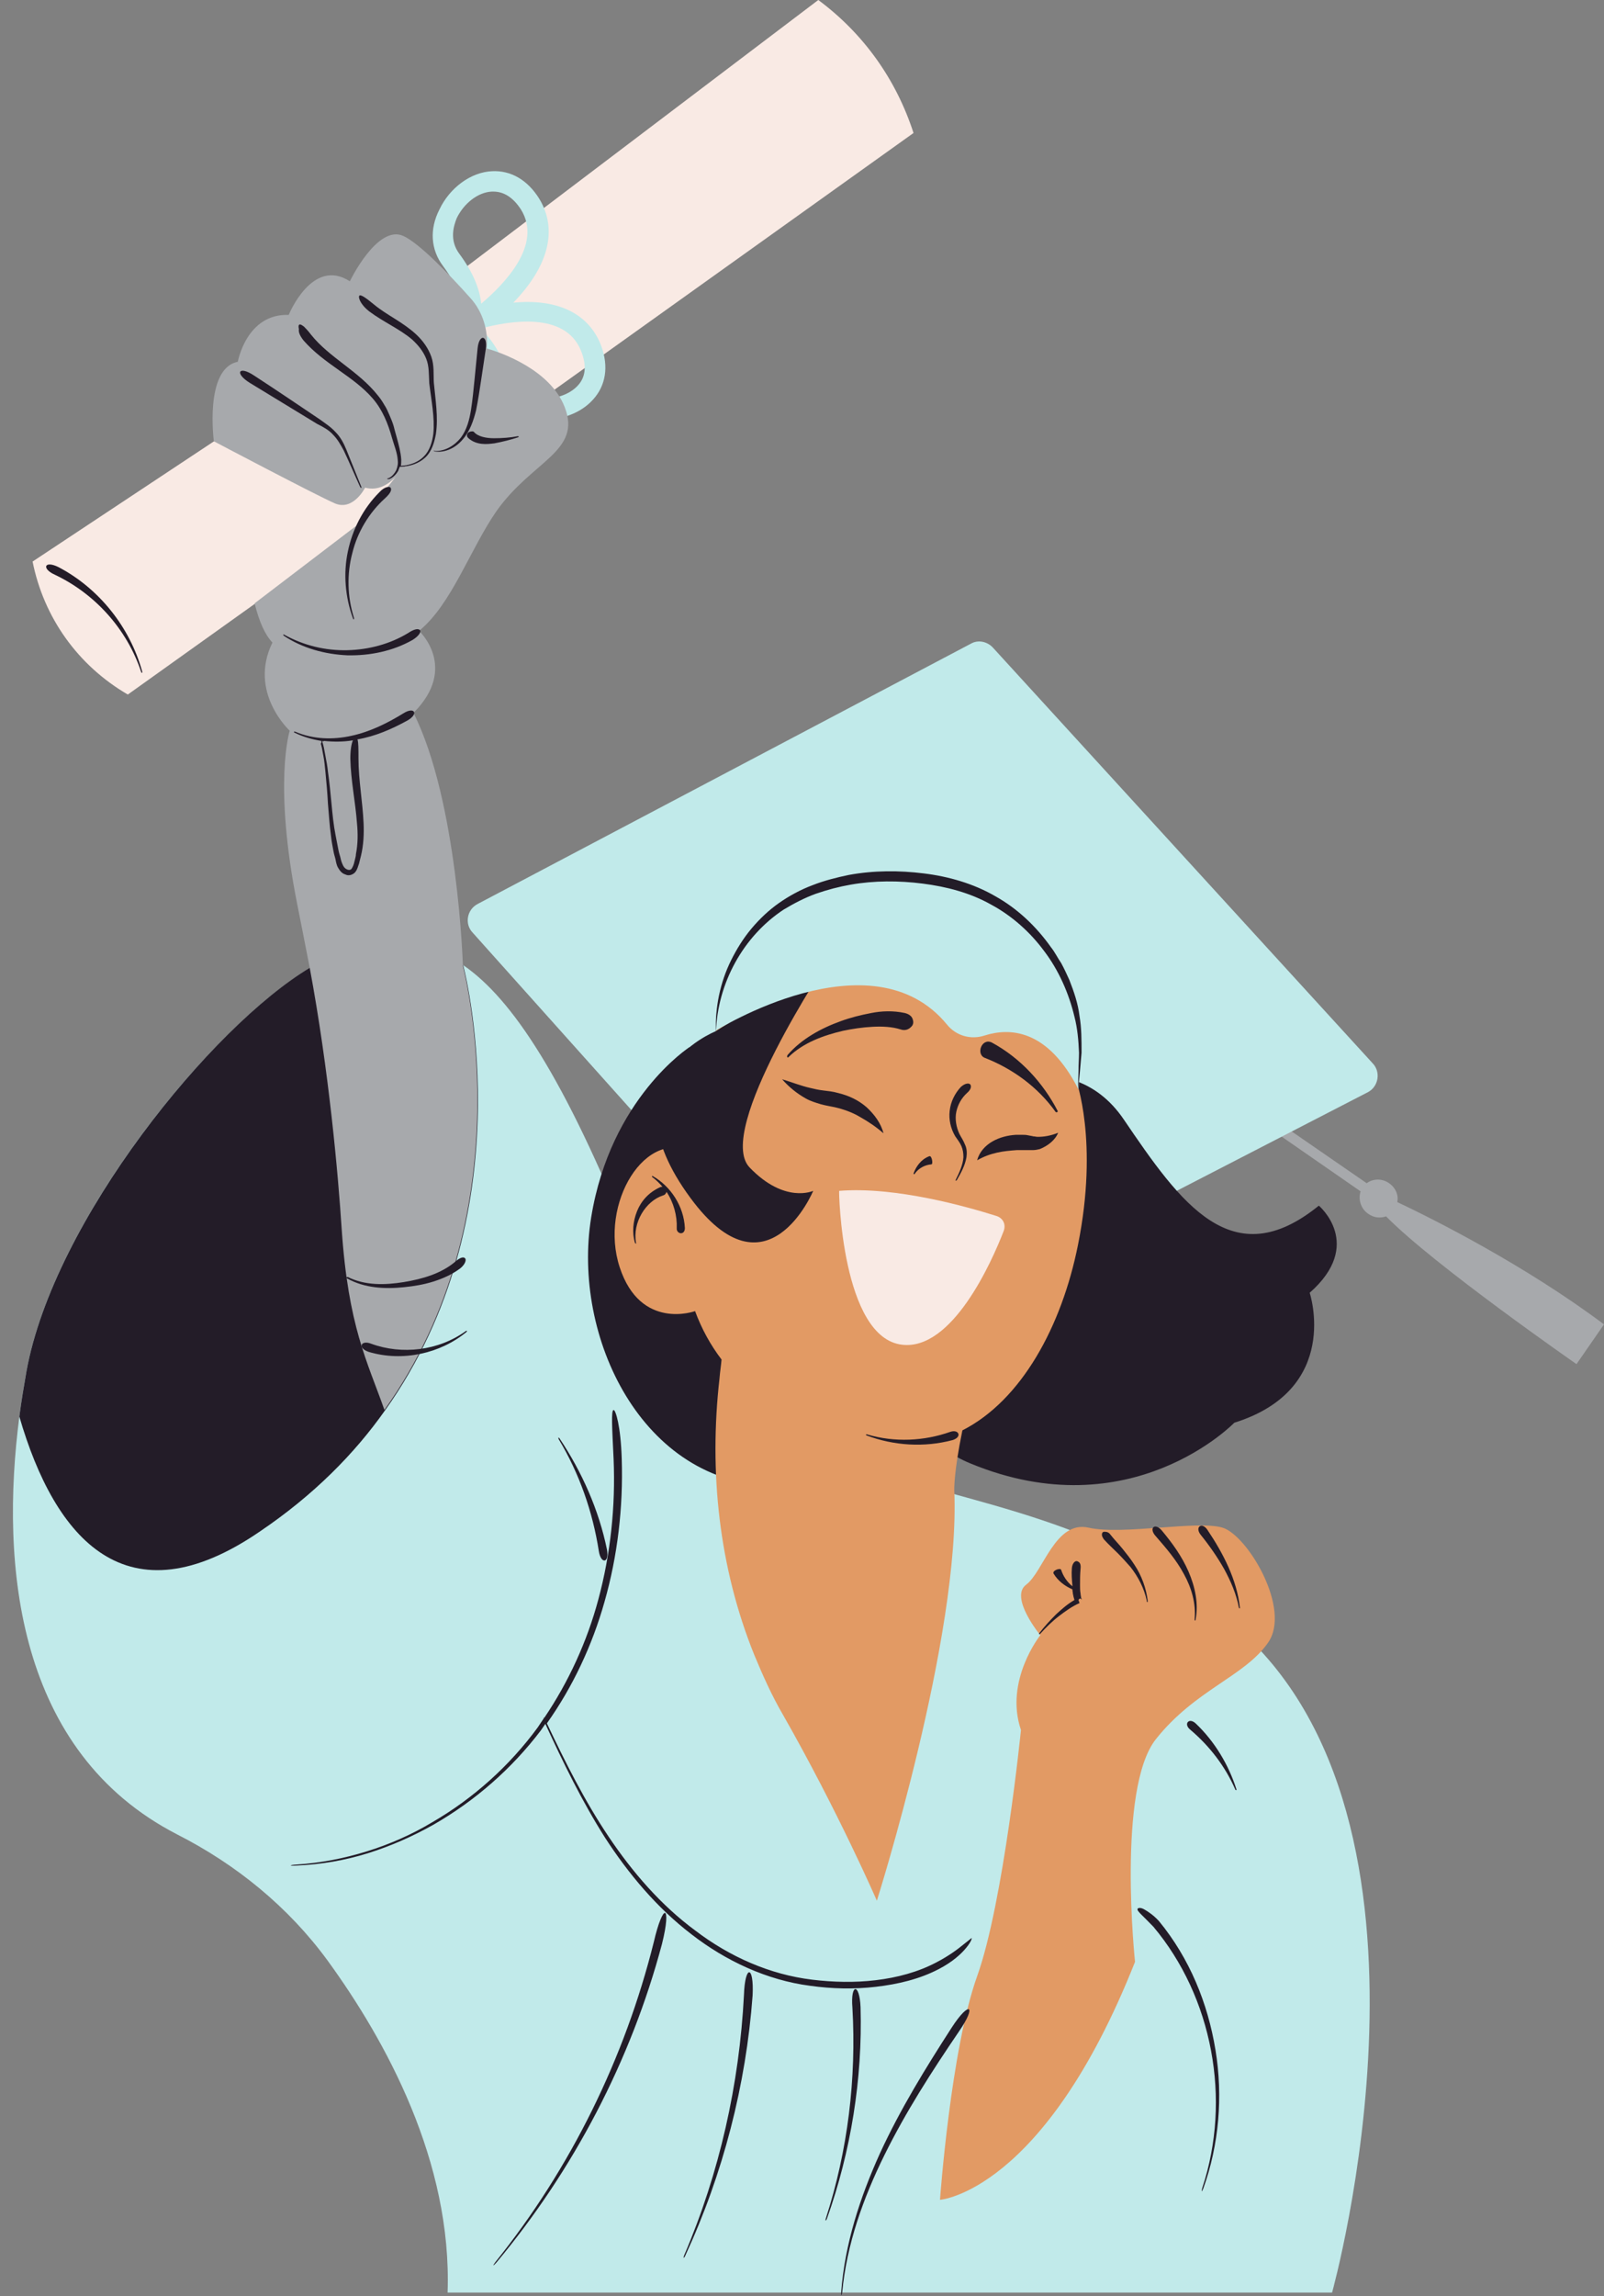
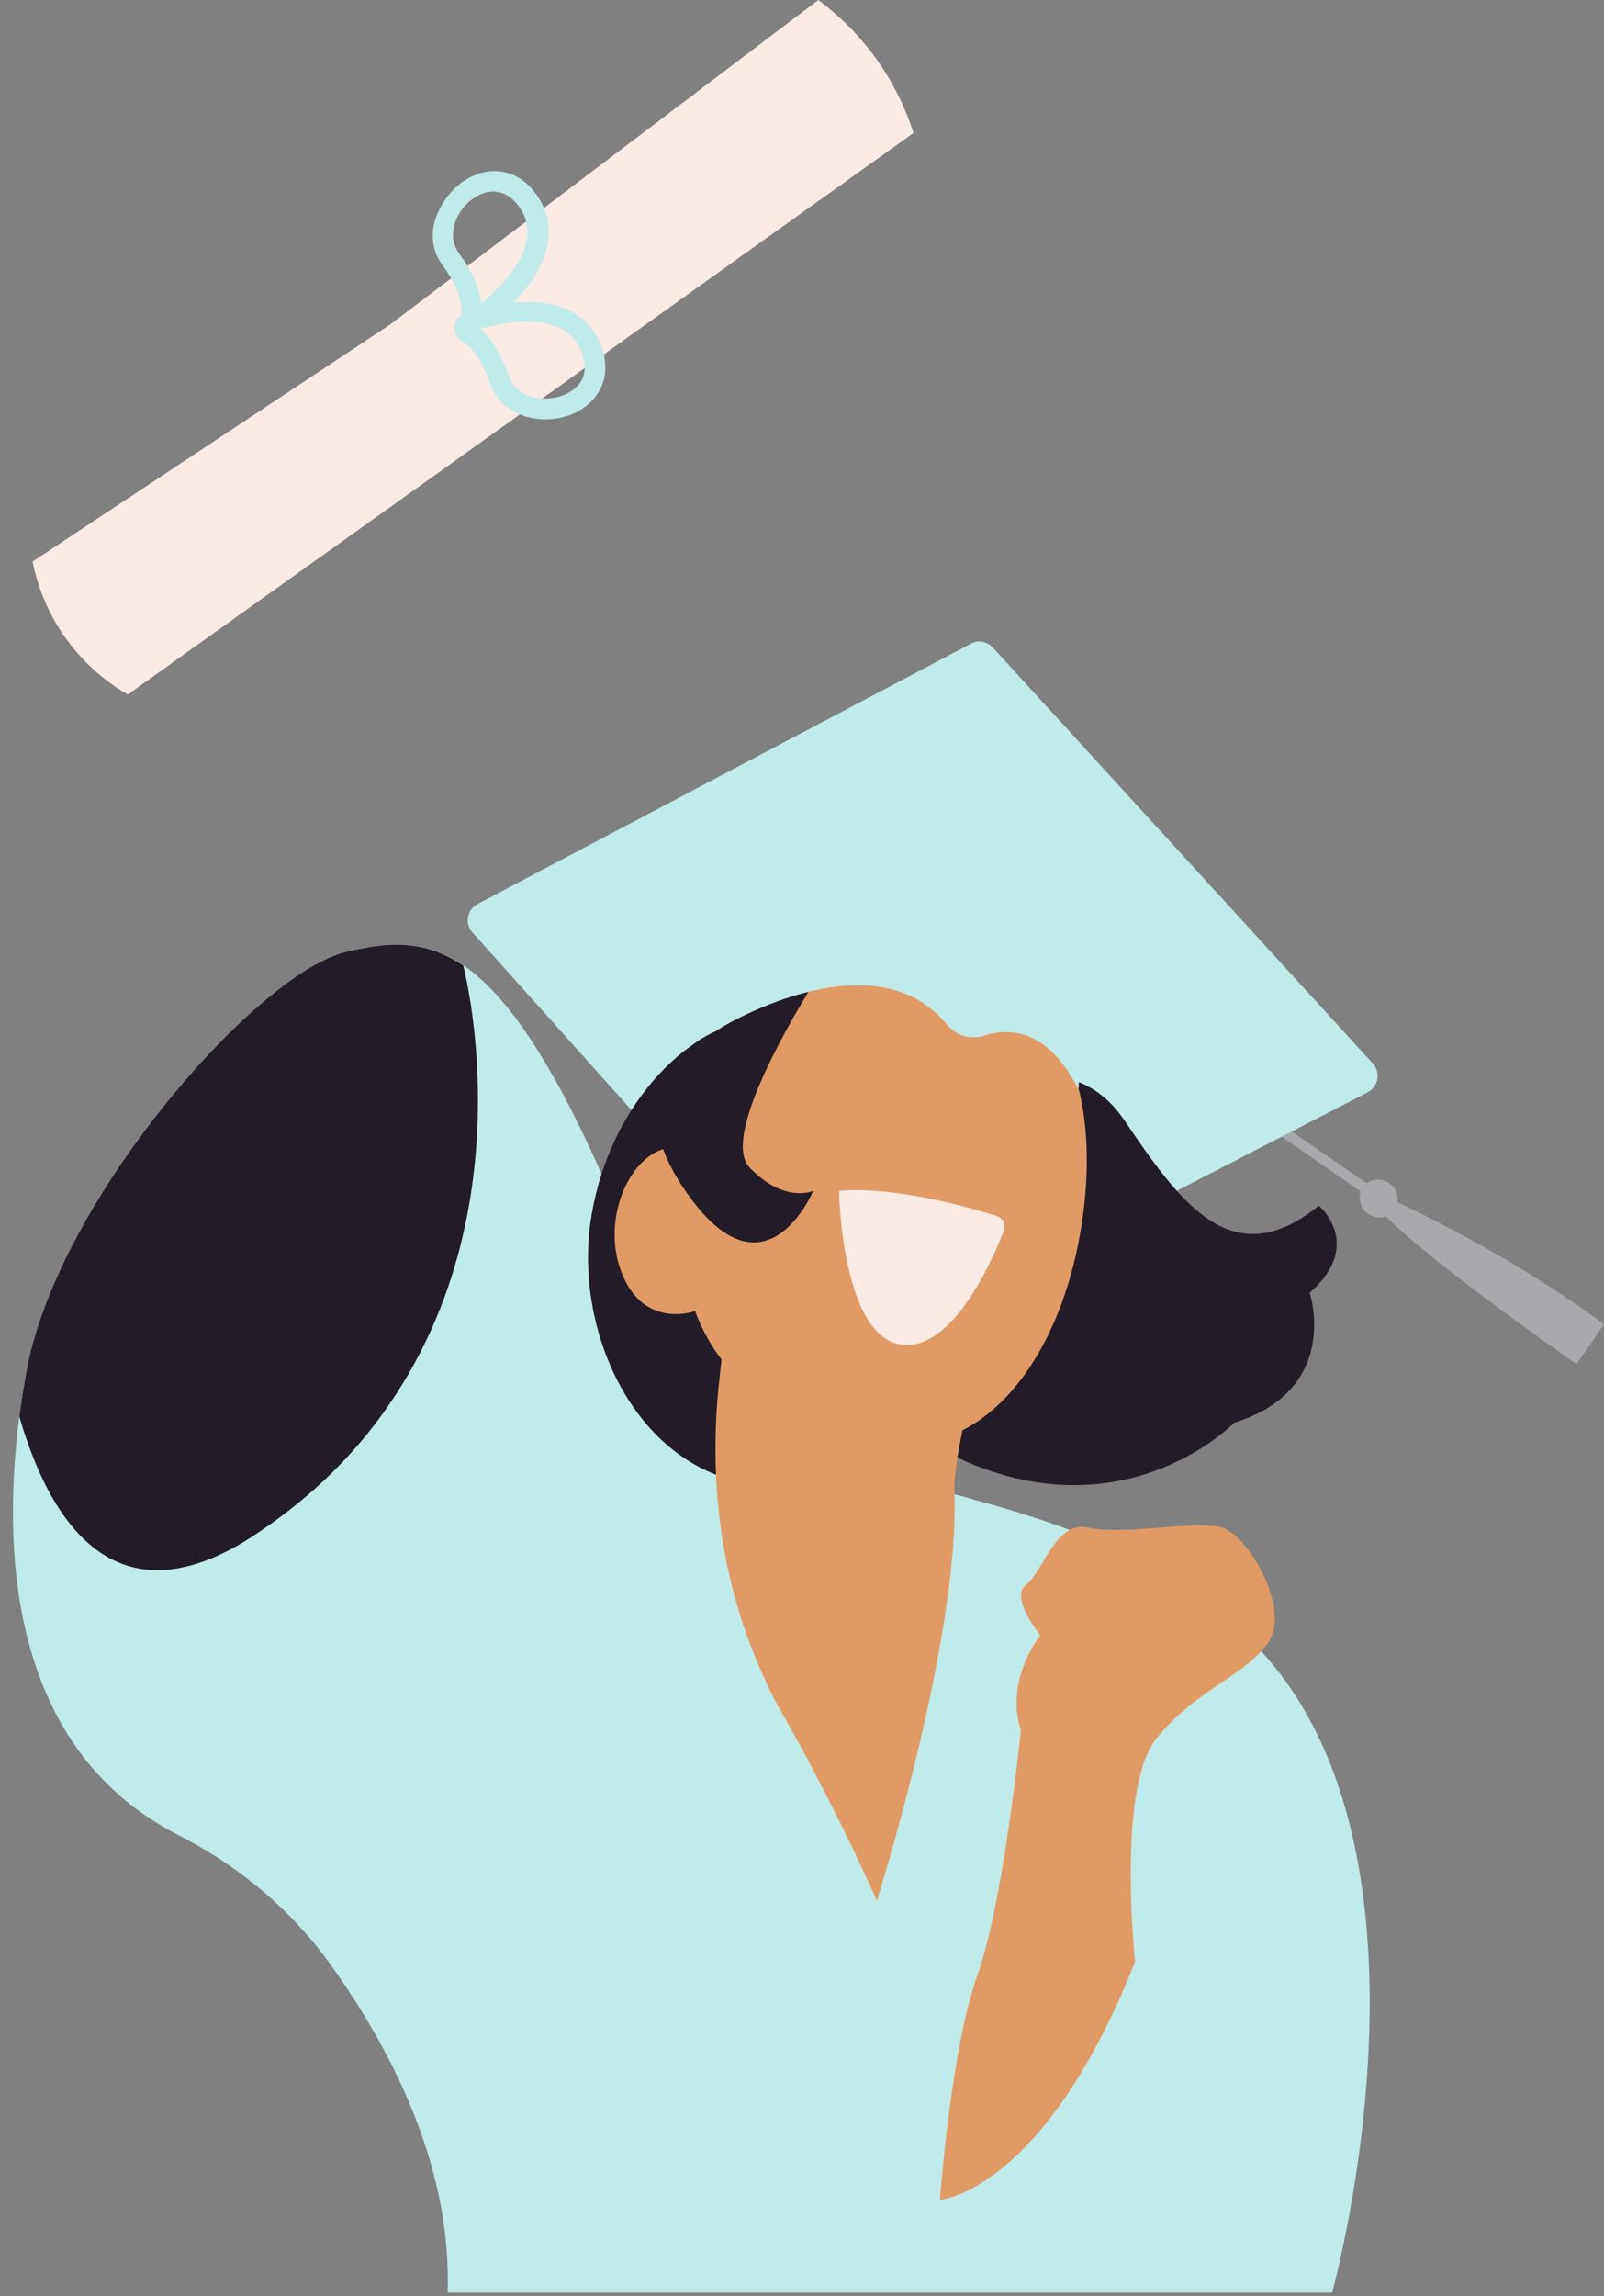
<svg xmlns="http://www.w3.org/2000/svg" fill="#000000" height="450.6" preserveAspectRatio="xMidYMid meet" version="1" viewBox="-2.6 0.0 315.0 450.6" width="315" zoomAndPan="magnify">
  <rect x="-2.6" y="0.0" width="315.0" height="450.6" fill="#808080" stroke="none" />
  <g id="change1_1">
    <path d="M312.4,259.9l-5.4,7.8c0,0-28.1-19.5-37.4-29c-1.1,0.4-2.4,0.3-3.5-0.5c-1.5-1-2-2.9-1.5-4.4l-21.5-14.9 l1.1-1.6l21.6,14.9c1.2-0.9,3-1,4.4,0c1.3,0.9,1.9,2.4,1.6,3.7C279,239.3,296.9,248.3,312.4,259.9z" fill="#a7a9ac" />
  </g>
  <g id="change2_1">
    <path d="M266.1,214.3l-98.7,50.9c-1.4,0.8-3.2,0.4-4.3-0.8L90.2,183c-1.6-1.7-1.1-4.5,1-5.6l96.9-51.1 c1.4-0.8,3.2-0.4,4.3,0.8l74.6,81.6C268.6,210.4,268.1,213.2,266.1,214.3z M239.7,318.9c-12.5-10.6-25.2-16.4-37.7-20.6v0 c-26.3-8.8-51.2-10.3-69-33.2c-2.9-3.7-5.6-8-8.1-13c-1.2-2.4-2.4-5-3.5-7.8c-13.2-33-23.5-48.3-32.9-54.8c-7.8-5.3-15-4.6-23-2.7 C47.8,191,8.7,235.4,2.6,269.1c-0.5,2.9-1,5.8-1.4,8.9c-3.8,29.3-0.5,65.8,31,82c11.6,5.9,21.8,14.2,29.5,24.7 c11.5,15.8,24.5,39.5,23.6,65.2H259C259,449.9,284.9,357.2,239.7,318.9z" fill="#c1eaea" />
  </g>
  <g id="change3_1">
    <path d="M186.3,215.2c0,0,20.6-12,31.8,4.5s21.3,30.7,38.3,16.9c0,0,9,7.6-1.8,17.1c0,0,6.3,18.9-14.8,25.5 c0,0-20.3,21-51.8,8C156.4,274.3,186.3,215.2,186.3,215.2z M132.8,205.5c0,0-15.5,10-19.3,33.4s10,52.4,36,52.7 C175.5,291.8,132.8,205.5,132.8,205.5z M88.4,189.6c0,0,0-0.1,0-0.1c-7.8-5.3-15-4.6-23-2.7c-2.1,0.5-4.5,1.6-7.1,3.1 C39,201.4,8,239.4,2.6,269.1c-0.5,2.9-1,5.8-1.4,8.9c7,24.1,21.1,40.5,47.3,22.5C59,293.4,67,285.3,73,276.8 C100.3,238.5,89.1,192.3,88.4,189.6z" fill="#231c28" />
  </g>
  <g id="change4_1">
    <path d="M176.8,26.1l-71.8,51.3l-82.5,58.9c-9.8-5.7-16.5-15.1-18.7-26.1l70.2-46.5L158.1,0 C167,6.6,173.4,15.6,176.8,26.1z" fill="#f9eae4" />
  </g>
  <g id="change2_2">
    <path d="M115.2,67.2c-2.6-5.9-8.6-8.6-17-7.8c6.9-7.1,8.8-14.3,5.1-20.4c-2.3-3.7-5.6-5.6-9.3-5.4 c-4.2,0.2-8.3,3.3-10.3,7.5C81.7,45,82,49,84.4,52.2c3.2,4.3,3.7,7.3,3.6,9.1l0,0c0,0.2,0,0.3,0,0.5c-0.7,0.5-1.2,1.3-1.3,2.2 c-0.1,1.2,0.4,2.4,1.5,3c1.5,0.9,3.6,3,5.4,8.1c1.3,3.8,4.4,6.3,8.6,7c0.8,0.1,1.5,0.2,2.3,0.2c3.9,0,7.6-1.6,9.8-4.4 C116.6,75,116.9,71.2,115.2,67.2z M87.6,49.8c-2-2.7-1.1-5.5-0.5-7c1.4-2.9,4.2-5.1,6.9-5.2c0.1,0,0.2,0,0.3,0 c2.1,0,3.9,1.2,5.4,3.5c4.3,6.9-3.2,14.6-7.8,18.5C91.6,56.6,90.2,53.3,87.6,49.8z M111.1,75.4c-1.7,2.1-5.1,3.2-8.3,2.7 c-1.6-0.3-4.4-1.2-5.5-4.4c-1.4-4.1-3.3-7.2-5.6-9.2c5.9-1.6,16.5-3.3,19.7,4.1C112.6,71.4,112.5,73.7,111.1,75.4z" fill="#c1eaea" />
  </g>
  <g id="change1_2">
-     <path d="M108.3,79.9c-2.8-7.3-12.4-10.7-15.3-11.5c0.3-3.6-0.8-7.3-3.3-10c-4.1-4.6-10-10.7-13.1-12.1 c-5.1-2.3-10.5,8.9-10.5,8.9c-7.4-4.8-12,6.6-12,6.6c-8.3-0.3-10,9.2-10,9.2c-6.6,1.3-4.7,15.6-4.7,15.6s20.3,10.7,23.8,12.2 c3.6,1.5,5.9-3.1,5.9-3.1c2.6,0.7,4.6-0.7,6-2.1l-7.5,9.4l-20.2,15.4c0.9,3.6,2,6.1,3.5,7.7c-4.8,9.8,3.4,17.3,3.4,17.3 s-3.3,10.2,1.5,34.2c0.8,4,1.6,8.1,2.4,12.2c3.8,20.3,5.6,40.6,6.3,51.4c1.3,19.1,5,25.9,8.4,35.5c27.3-38.2,16.1-84.5,15.4-87.2 c0,0,0-0.1,0-0.1c0,0-1-32.2-9.7-49.5c8.9-8.9,1.1-16.1,1.1-16.1c6.4-5.2,10-16,15.2-23.5C101.9,90.4,111.7,88.6,108.3,79.9z M77.2,91.2c0,0,0.1,0,0.1,0l-0.4,0.6C77.1,91.4,77.2,91.2,77.2,91.2z" fill="#a7a9ac" />
-   </g>
+     </g>
  <g id="change5_1">
    <path d="M169.6,373c0,0-7.6-17.5-18.5-36.6c-2.1-3.6-3.9-7.6-5.6-11.7c-6.9-17.1-8.9-35.8-6.8-54.2 c0.1-1.3,0.3-2.5,0.4-3.7c-2.2-2.9-3.9-6-5.2-9.5c0,0-10.7,3.9-14.8-8.6c-4.1-12.5,5.1-27.6,14.6-22.5c0,0-3.1-20.2,10.5-31.1 s58.9-3.9,64.5,16.8c0,0,4.5,12,0.4,32.4c-3.2,16-11.1,30.5-22.7,36.4c-1.7,8.2-1.6,11.7-1.6,11.7C186.1,321,169.6,373,169.6,373z M237.5,299.8c-4.9-1.5-19.7,1.5-26.3,0s-8.9,8.7-12.3,11.2c-3.3,2.5,2.8,9.9,2.8,9.9s-7.1,8.9-3.8,18.6c0,0-3.4,33.8-8.6,48.3 s-7.3,43.9-7.3,43.9s20.4-1.5,38.3-46.7c0,0-3.6-34,4.1-43.7s17.4-12.3,22-18.9C251.1,315.8,242.4,301.3,237.5,299.8z" fill="#e29a64" />
  </g>
  <g id="change3_2">
-     <path d="M184.5,282.6c-5.6,1.5-11.6,1.1-16.9-0.9c-0.2-0.1-0.2-0.3,0.1-0.2c5.4,1.6,11.2,1.3,16.3-0.5 C185.7,280.4,186.4,282,184.5,282.6z M122.3,243.9c-0.7-4,1.9-8.2,5.3-9.3c0.4-0.1,0.6-0.4,0.7-0.7c1.4,2.1,2.1,4.7,2,7.1 c-0.1,1.2,1.6,1.5,1.6,0c-0.2-4.3-2.8-8.2-6.3-10.2c-0.2-0.1-0.2,0.1-0.1,0.2c0.8,0.6,1.4,1.2,2,1.9c-0.2,0-0.3,0-0.5,0.1 c-2.2,1-3.7,2.7-4.5,4.7c-0.8,2-1,4.2-0.4,6.2C122.2,244.1,122.4,244.1,122.3,243.9z M186.2,224.9c0.3,0.7,0.4,1.4,0.4,2.2 c-0.1,1.5-0.8,3-1.5,4.4c-0.1,0.2,0,0.3,0.2,0.1c0.8-1.4,1.6-2.8,1.9-4.5c0.1-0.8,0.1-1.7-0.3-2.5c-0.3-0.8-0.8-1.5-1.1-2.1 c-0.6-1.3-0.9-2.9-0.6-4.3c0.3-1.4,1-2.7,2.1-3.7c0.7-0.6,0.9-1.2,0.7-1.6c-0.2-0.4-1-0.4-1.9,0.4c-1.2,1.3-2,2.9-2.2,4.7 c-0.2,1.7,0.2,3.5,1.1,5C185.4,223.6,185.9,224.2,186.2,224.9z M177,230.4c0.8-1.2,2.1-1.8,3.3-1.9c0.4,0,0.1-1.8-0.4-1.6 c-1.6,0.6-2.6,2-3.1,3.4C176.8,230.4,177,230.5,177,230.4z M209.8,313.9c0-0.1,0-0.2-0.1-0.4c0-0.2-0.1-0.5-0.1-0.8 c-0.1-0.5-0.1-1.1-0.1-1.6c0-1.1,0-2.1,0.1-3.2c0.1-0.9-0.1-1.3-0.6-1.5c-0.4-0.2-1,0.3-1.1,1.3c-0.1,1.2,0,2.3,0.1,3.4 c0,0.1,0,0.1,0,0.2c-1.1-0.9-1.8-2-2.2-3.2c-0.1-0.5-1.8,0.1-1.5,0.7c0.9,1.5,2.3,2.5,3.7,3.1c0,0.3,0.1,0.6,0.1,0.9 c0.1,0.3,0.1,0.6,0.2,0.8c0,0.1,0.1,0.3,0.1,0.4v0c-1.4,0.8-2.5,1.8-3.6,2.8c-1.2,1.2-2.3,2.4-3.3,3.7c-0.1,0.2,0,0.3,0.2,0.1 c1.1-1.2,2.3-2.4,3.6-3.4c1.3-1,2.7-2,4.1-2.6l-0.2-0.6c0.1-0.2,0.2-0.3,0.4-0.3c0.1,0,0,0,0,0C209.9,314,209.8,314,209.8,313.9z M222.8,314.2c-0.3-2.5-1.2-5-2.6-7.1c-0.7-1.1-1.5-2.1-2.3-3.1c-0.8-1-1.7-1.9-2.4-2.8c-0.4-0.6-0.9-0.6-1.3-0.6 c-0.2,0-0.4,0.2-0.4,0.5c0,0.2,0,0.3,0.1,0.5c0.1,0.2,0.2,0.4,0.3,0.5c0.9,1,1.8,1.8,2.7,2.7c0.9,0.9,1.7,1.8,2.5,2.7 c1.5,1.9,2.7,4.2,3.2,6.6C222.6,314.5,222.8,314.5,222.8,314.2z M229.9,308.9c1.5,2.7,2.4,5.8,2.1,8.9c0,0.3,0.2,0.3,0.2,0 c0.6-3.1-0.1-6.4-1.4-9.4c-1.3-3-3.2-5.6-5.2-8c-1.4-1.7-2.7-0.5-1.2,1.1C226.4,303.8,228.4,306.1,229.9,308.9z M234.5,300.2 c-1.1-1.6-2.5-0.5-1.3,1c1.7,2.1,3.3,4.4,4.6,6.7c1.3,2.4,2.4,4.9,2.9,7.6c0.1,0.2,0.2,0.2,0.2,0C240.3,310,237.6,304.8,234.5,300.2 z M65.6,250.9c3.4,1.9,7.4,2.1,11.2,1.7c1.9-0.2,3.8-0.5,5.7-1.1c1.9-0.6,3.7-1.4,5.3-2.6c1.1-0.9,1.2-1.8,0.9-2 c-0.3-0.3-1-0.1-1.9,0.7c-2.7,2.3-6.4,3.4-10.1,4c-3.7,0.6-7.6,0.7-11-1C65.4,250.6,65.3,250.8,65.6,250.9z M69.8,265.3 c6.7,2,14.1,0.3,19.2-3.9c0.2-0.2,0.1-0.3-0.1-0.2c-5.4,3.9-12.6,4.7-18.6,2.5C68.3,262.9,67.5,264.5,69.8,265.3z M78.4,125.6 c1.3-0.8,1.7-1.6,1.5-1.9c-0.3-0.4-1.1-0.3-2.3,0.5c-3.6,2.2-7.8,3.3-12,3.4c-4.2,0.1-8.5-0.9-12.3-3c-0.3-0.2-0.4,0-0.1,0.2 c3.6,2.4,8,3.6,12.4,3.8C70,128.7,74.5,127.8,78.4,125.6z M73,97.8c1.1-1,1.4-1.7,1.1-2.1c-0.2-0.3-1.2-0.2-2.2,0.9 c-3.2,3.2-5.3,7.3-6.2,11.7c-0.9,4.3-0.5,8.9,1,13c0.1,0.4,0.3,0.3,0.2-0.1c-1.3-4.1-1.4-8.6-0.3-12.7 C67.6,104.4,69.9,100.6,73,97.8z M82.8,88.6c2.1,0.3,4.2-0.8,5.5-2.4c1.4-1.6,2.1-3.7,2.6-5.7c0.4-2,0.7-4,1-6l0.9-6 c0.4-2.8-1.3-3-1.6-0.2l-0.6,6.1c-0.2,2-0.4,4.1-0.7,6c-0.3,1.9-0.8,3.9-2,5.5c-1.2,1.5-3.1,2.7-5.1,2.6 C82.5,88.3,82.5,88.5,82.8,88.6z M57,66.8c4.1,4.7,9.8,7,13.6,11.4c1.9,2.2,3,4.9,3.8,7.8c0.4,1.4,1,2.8,1.1,4.2 c0.1,0.7,0,1.4-0.3,2.1c-0.3,0.6-0.8,1.2-1.4,1.5c-0.5,0.1-0.5,0.3,0.1,0.2c0.7-0.3,1.3-0.9,1.7-1.6c0.1-0.3,0.2-0.5,0.3-0.8 c0.1,0,0.2,0,0.3,0c1.7-0.1,3.4-0.6,4.7-1.8c1.3-1.2,1.8-3,2.1-4.6c0.5-3.4-0.1-6.8-0.4-10.1c-0.1-1.6,0.1-3.4-0.5-5.1 c-0.6-1.7-1.7-3.2-3-4.4c-2.6-2.4-5.8-3.8-8.2-5.8c-1.7-1.4-2.6-2-2.9-1.8c-0.3,0.2,0,1.6,1.9,3.1c2.8,2.1,5.9,3.4,8.4,5.5 c1.2,1.1,2.2,2.3,2.8,3.8c0.6,1.5,0.5,3.1,0.6,4.8c0.4,3.4,1.1,6.7,0.8,9.9c-0.2,1.6-0.7,3.3-1.8,4.4c-1.1,1.2-2.8,1.8-4.4,1.9 c-0.1,0-0.2,0-0.2,0.1c0.1-0.4,0.1-0.9,0.1-1.3c-0.1-1.5-0.5-2.9-0.9-4.4c-0.2-0.7-0.4-1.4-0.6-2.2c-0.2-0.7-0.5-1.4-0.8-2.1 c-0.3-0.7-0.6-1.4-1-2c-0.4-0.7-0.8-1.3-1.3-1.9c-3.8-4.8-9.5-7.4-13.1-11.9c-0.6-0.8-1.1-1.3-1.4-1.6c-0.4-0.3-0.7-0.5-0.9-0.4 c-0.2,0.1-0.2,0.4-0.1,0.9C56,65.2,56.3,65.9,57,66.8z M62.8,85.3c0.9,0.9,1.5,2,2.1,3.1c1.1,2.3,2.1,4.7,3.2,7.1 c0.2,0.4,0.4,0.3,0.2-0.1l-2.9-7.2c-0.5-1.2-1.1-2.4-2.1-3.4c-0.9-1-2-1.7-3.1-2.5c-4.3-2.9-8.6-5.8-12.9-8.6c-3-2-3.9-0.5-0.9,1.4 c4.4,2.7,8.9,5.4,13.3,8.1C60.9,83.8,62,84.4,62.8,85.3z M89.5,84.8c-0.4,0.2-0.6,0.8-0.1,1.2c0.8,0.7,1.7,1,2.6,1.1s1.7,0,2.5-0.1 c1.6-0.3,3.2-0.7,4.7-1.2c0.1,0,0.1-0.2-0.1-0.2c-1.6,0.3-3.1,0.4-4.7,0.4c-1.5,0-3.1-0.3-3.9-1.2C90.4,84.6,89.9,84.6,89.5,84.8z M60.5,145.4c-1.8-0.3-3.6-0.8-5.2-1.6c-0.3-0.1-0.2-0.3,0.1-0.2c3.5,1.5,7.4,1.6,11,0.8c3.7-0.8,7.1-2.5,10.2-4.4 c2.2-1.4,3.1,0.1,0.8,1.4c-3.1,1.7-6.3,3.1-9.8,3.7c0.2,0.6,0.2,1.9,0.2,3.8c0,4.1,0.8,8.3,1,12.6c0.1,2.1,0,4.3-0.5,6.4 c-0.1,0.5-0.3,1.1-0.4,1.6c-0.2,0.5-0.3,1.1-0.7,1.6c-0.2,0.3-0.6,0.5-0.9,0.6c-0.4,0.1-0.7,0.1-1.1-0.1c-0.7-0.2-1.1-0.8-1.4-1.3 c-0.3-0.5-0.4-1.1-0.5-1.6c-0.1-0.5-0.3-1-0.4-1.6c-0.2-1-0.4-2.1-0.5-3.1c-0.3-2.1-0.4-4.2-0.6-6.3c-0.1-2.1-0.3-4.2-0.5-6.3 c-0.1-1-0.2-2.1-0.4-3.1c-0.1-0.5-0.2-1-0.3-1.6l-0.2-0.8C60.6,145.8,60.5,145.6,60.5,145.4z M61,145.4C61,145.4,61,145.4,61,145.4 c0,0.1-0.2,0.1-0.2,0.1c0,0,0,0,0-0.1c0,0,0,0,0,0c0,0-0.1,0-0.1,0c0,0.1,0,0.4,0.1,0.5l0.2,0.8c0.1,0.5,0.2,1,0.3,1.6 c0.2,1,0.4,2.1,0.5,3.1c0.3,2.1,0.5,4.2,0.7,6.3c0.2,2.1,0.4,4.2,0.8,6.2c0.2,1,0.4,2.1,0.6,3.1c0.1,0.5,0.3,1,0.4,1.5 c0.1,0.5,0.3,1,0.5,1.4c0.4,0.8,1.4,1.1,1.7,0.5c0.2-0.3,0.4-0.8,0.5-1.3s0.3-1,0.3-1.5c0.4-2,0.4-4.1,0.2-6.1 c-0.3-4.1-1.2-8.3-1.3-12.6c0-1.7,0.2-2.9,0.5-3.6c-0.1,0-0.1,0-0.1,0C64.8,145.6,62.9,145.6,61,145.4z M225,377 c-1.1-1.2-2.2-1.9-2.9-2.3s-1.2-0.3-1.3-0.1c-0.2,0.4,1,1.3,3.1,3.5c11.6,13.8,15.4,33.9,9.6,51.3c-0.2,0.8-0.1,0.8,0.2,0.1 c3.1-8.6,3.9-18.1,2.4-27.2C234.6,393.1,231,384.3,225,377z M184.3,397.9c-5.1,7.9-10.1,16-14.1,24.7c-3.9,8.6-6.9,17.8-7.6,27.2 c-0.1,0.8,0.1,0.8,0.2,0c0.9-9.4,4.1-18.4,8.3-26.9c4.2-8.5,9.3-16.4,14.6-24.2C189.3,393.5,187.8,392.5,184.3,397.9z M186.6,381.6 c-1.1,0.9-2.8,2.2-5.3,3.5c-3.6,1.9-7.7,3-11.9,3.5c-4.1,0.5-8.4,0.4-12.5-0.1c-8.3-1-16.2-4.5-22.9-9.6c-6.8-5-12.4-11.5-17.1-18.5 c-4.7-7-8.5-14.6-12.1-22.2c5.1-7.2,8.9-15.3,11.3-23.8c2.6-9.1,3.7-18.6,3.4-28.1c-0.2-6.5-1.2-9.6-1.6-9.6c-0.5,0.1-0.3,3.3,0,9.6 c0.4,9.3-0.6,18.7-3,27.6c-2.2,8.2-5.8,16.1-10.6,23.2c-0.1-0.1-0.1-0.1-0.1,0.1c-0.4,0.6-0.8,1.2-1.2,1.8 c-5.5,7.5-12.6,13.9-20.7,18.6c-4,2.4-8.3,4.3-12.8,5.7c-4.5,1.4-9.1,2.3-13.8,2.6c-1.6,0.1-1.6,0.3,0,0.2c4.7-0.2,9.4-1,13.9-2.4 c4.5-1.4,8.8-3.3,12.9-5.6c8.2-4.7,15.4-11,21.1-18.5c0.3-0.4,0.6-0.9,0.9-1.3c3.5,7.6,7.2,15.2,11.7,22.3c4.6,7.1,10.2,13.8,17,19 c6.7,5.2,14.8,9,23.3,10.1c4.3,0.6,8.6,0.7,12.9,0.2c4.3-0.5,8.6-1.5,12.4-3.5c2.7-1.4,4.4-3,5.3-4.1c1-1.2,1.2-1.9,1.1-2 C188.3,380.3,187.7,380.7,186.6,381.6z M128,375.4c-0.4-0.1-1.3,1.8-2.2,5.7c-5.7,22.8-16.3,44.4-31.1,62.8 c-0.6,0.8-0.5,0.9,0.2,0.1c15.1-18.1,26.4-39.6,32.5-62.5C128.4,377.5,128.4,375.5,128,375.4z M143.5,391.5 c-0.9,17.5-4.8,34.9-11.7,51c-0.3,0.7-0.1,0.8,0.2,0.1c7.4-16,11.9-33.4,13.2-51C145.5,385.6,143.7,385.5,143.5,391.5z M166.4,393.9 c-0.2-4.8-2-4.7-1.6,0.1c0.8,13.9-0.9,28-5.2,41.3c-0.2,0.6,0,0.6,0.2,0.1C164.5,422.2,166.8,408,166.4,393.9z M115,304.4 c0.4,2.6,2.1,2.4,1.6-0.3c-1.6-7.8-4.9-15.2-9.3-21.8c-0.2-0.3-0.3-0.2-0.2,0.1C111.2,289.2,113.8,296.7,115,304.4z M232.2,338.2 c-1.3-1.2-2.4,0.1-1.1,1.2c3.8,3.2,6.9,7.2,8.9,11.8c0.1,0.2,0.3,0.1,0.2-0.1C238.7,346.4,236,341.8,232.2,338.2z M8.9,111.3 c-2.8-1.4-3.4,0.3-0.7,1.5c7.8,3.7,14.1,10.6,16.9,19c0.1,0.4,0.3,0.3,0.2-0.1C22.9,123.1,16.9,115.5,8.9,111.3z M155.7,215.6 c0.9,0.5,1.9,0.8,2.9,1.1c1.1,0.3,1.9,0.4,2.8,0.6c1.7,0.4,3.4,1,4.9,1.9c1.6,0.9,3.1,1.9,4.6,3.2c-0.5-2-1.8-3.7-3.3-5.1 c-1.6-1.4-3.5-2.3-5.6-2.8c-1-0.3-2.1-0.4-2.9-0.5c-0.9-0.1-1.8-0.3-2.6-0.5c-1.8-0.4-3.5-1.1-5.5-1.7 C152.3,213.3,153.9,214.6,155.7,215.6z M205.2,222.3c-1.5,0.6-2.8,0.8-4,0.8c-0.3,0-0.6-0.1-0.9-0.1c-0.3-0.1-0.6-0.1-1-0.2 c-0.4-0.1-0.8-0.1-1.2-0.1l-1.2,0c-1.6,0.1-3.2,0.5-4.6,1.3c-1.4,0.8-2.6,2.1-3,3.7c1.4-0.8,2.6-1.2,3.9-1.5 c1.3-0.3,2.6-0.4,3.9-0.5c0.7,0,1.3,0,2,0c0.3,0,0.8,0,1.2,0c0.4,0,0.9-0.1,1.3-0.2C203.1,224.9,204.6,223.8,205.2,222.3z M152.3,207.4c2.9-2.8,6.8-4.2,10.6-5.1c1.9-0.4,3.9-0.7,5.9-0.8c1.9-0.1,3.8,0,5.4,0.5c1.1,0.4,1.9-0.1,2.4-0.8 c0.2-0.4,0.2-0.8,0-1.3s-0.7-0.9-1.5-1.1c-2.3-0.5-4.6-0.4-6.6,0c-2.1,0.4-4.1,0.9-6,1.6c-3.9,1.4-7.7,3.5-10.4,6.6 C151.8,207.4,152.1,207.7,152.3,207.4z M190.8,207.6c5.4,2.1,10.4,5.7,13.9,10.6c0.2,0.2,0.5,0,0.4-0.2c-2.8-5.4-7.2-10.3-12.9-13.4 C190.2,203.6,189,206.9,190.8,207.6z" fill="#231c28" />
-   </g>
+     </g>
  <g id="change4_2">
    <path d="M194.5,241.6c-2.4,6.2-10.1,23.4-19.9,22.3c-11.9-1.3-12.5-30.2-12.4-30.2c11.2-0.9,25.4,3.2,30.8,4.9 C194.4,239,195,240.3,194.5,241.6z" fill="#f9eae4" />
  </g>
  <g id="change3_3">
    <path d="M157.1,233.7c0,0-9.1,21.8-24.1,1.4c-17.6-23.8,4.9-32.7,4.9-32.7l22.2-14c0,0-22.4,33.5-15.5,40.7 C151.5,236.3,157.1,233.7,157.1,233.7z" fill="#231c28" />
  </g>
  <g id="change2_3">
    <path d="M209.4,210l-0.2,3.8c-6.1-12-13.6-12.1-18.4-10.6c-2.7,0.9-5.6,0.1-7.4-2.1c-14.8-18.1-45.5,1.2-45.5,1.2 c0-12.5,7.7-23.9,19.5-28.1c7.3-2.6,16-3.4,25.7-1.2c0.5,0.1,1.1,0.2,1.6,0.4C200.8,177.6,211.1,193.4,209.4,210z" fill="#c1eaea" />
  </g>
  <g id="change3_4">
-     <path d="M209.8,206.6c-0.2,2.4-0.4,4.8-0.7,7.2l0.1-3.6c0-1.2,0.1-2.4,0.1-3.6c-0.1-2.4-0.3-4.8-0.9-7.1 c-1.1-4.6-3.1-9.1-5.9-12.8c-2.8-3.8-6.4-7-10.5-9.2c-4.1-2.3-8.7-3.5-13.4-4.1c-4.7-0.6-9.5-0.6-14.1,0.2c-2.3,0.4-4.6,1-6.9,1.8 c-2.2,0.8-4.3,1.9-6.3,3.1c-7.9,5.2-13,14.4-13.3,24.1c-0.2-4.8,0.8-9.8,3-14.2c1.1-2.2,2.4-4.3,4-6.2s3.4-3.6,5.4-5 c2-1.4,4.2-2.6,6.6-3.5c2.3-0.9,4.7-1.5,7.1-2c4.9-0.9,9.9-0.9,14.7-0.3c4.9,0.6,9.8,2,14.1,4.5c4.3,2.4,8,5.9,10.9,10 c0.8,1,1.3,2.1,2,3.1c0.6,1.1,1.1,2.2,1.6,3.3c0.9,2.3,1.7,4.6,2,7.1C209.8,201.7,209.8,204.1,209.8,206.6z" fill="#231c28" />
-   </g>
+     </g>
</svg>